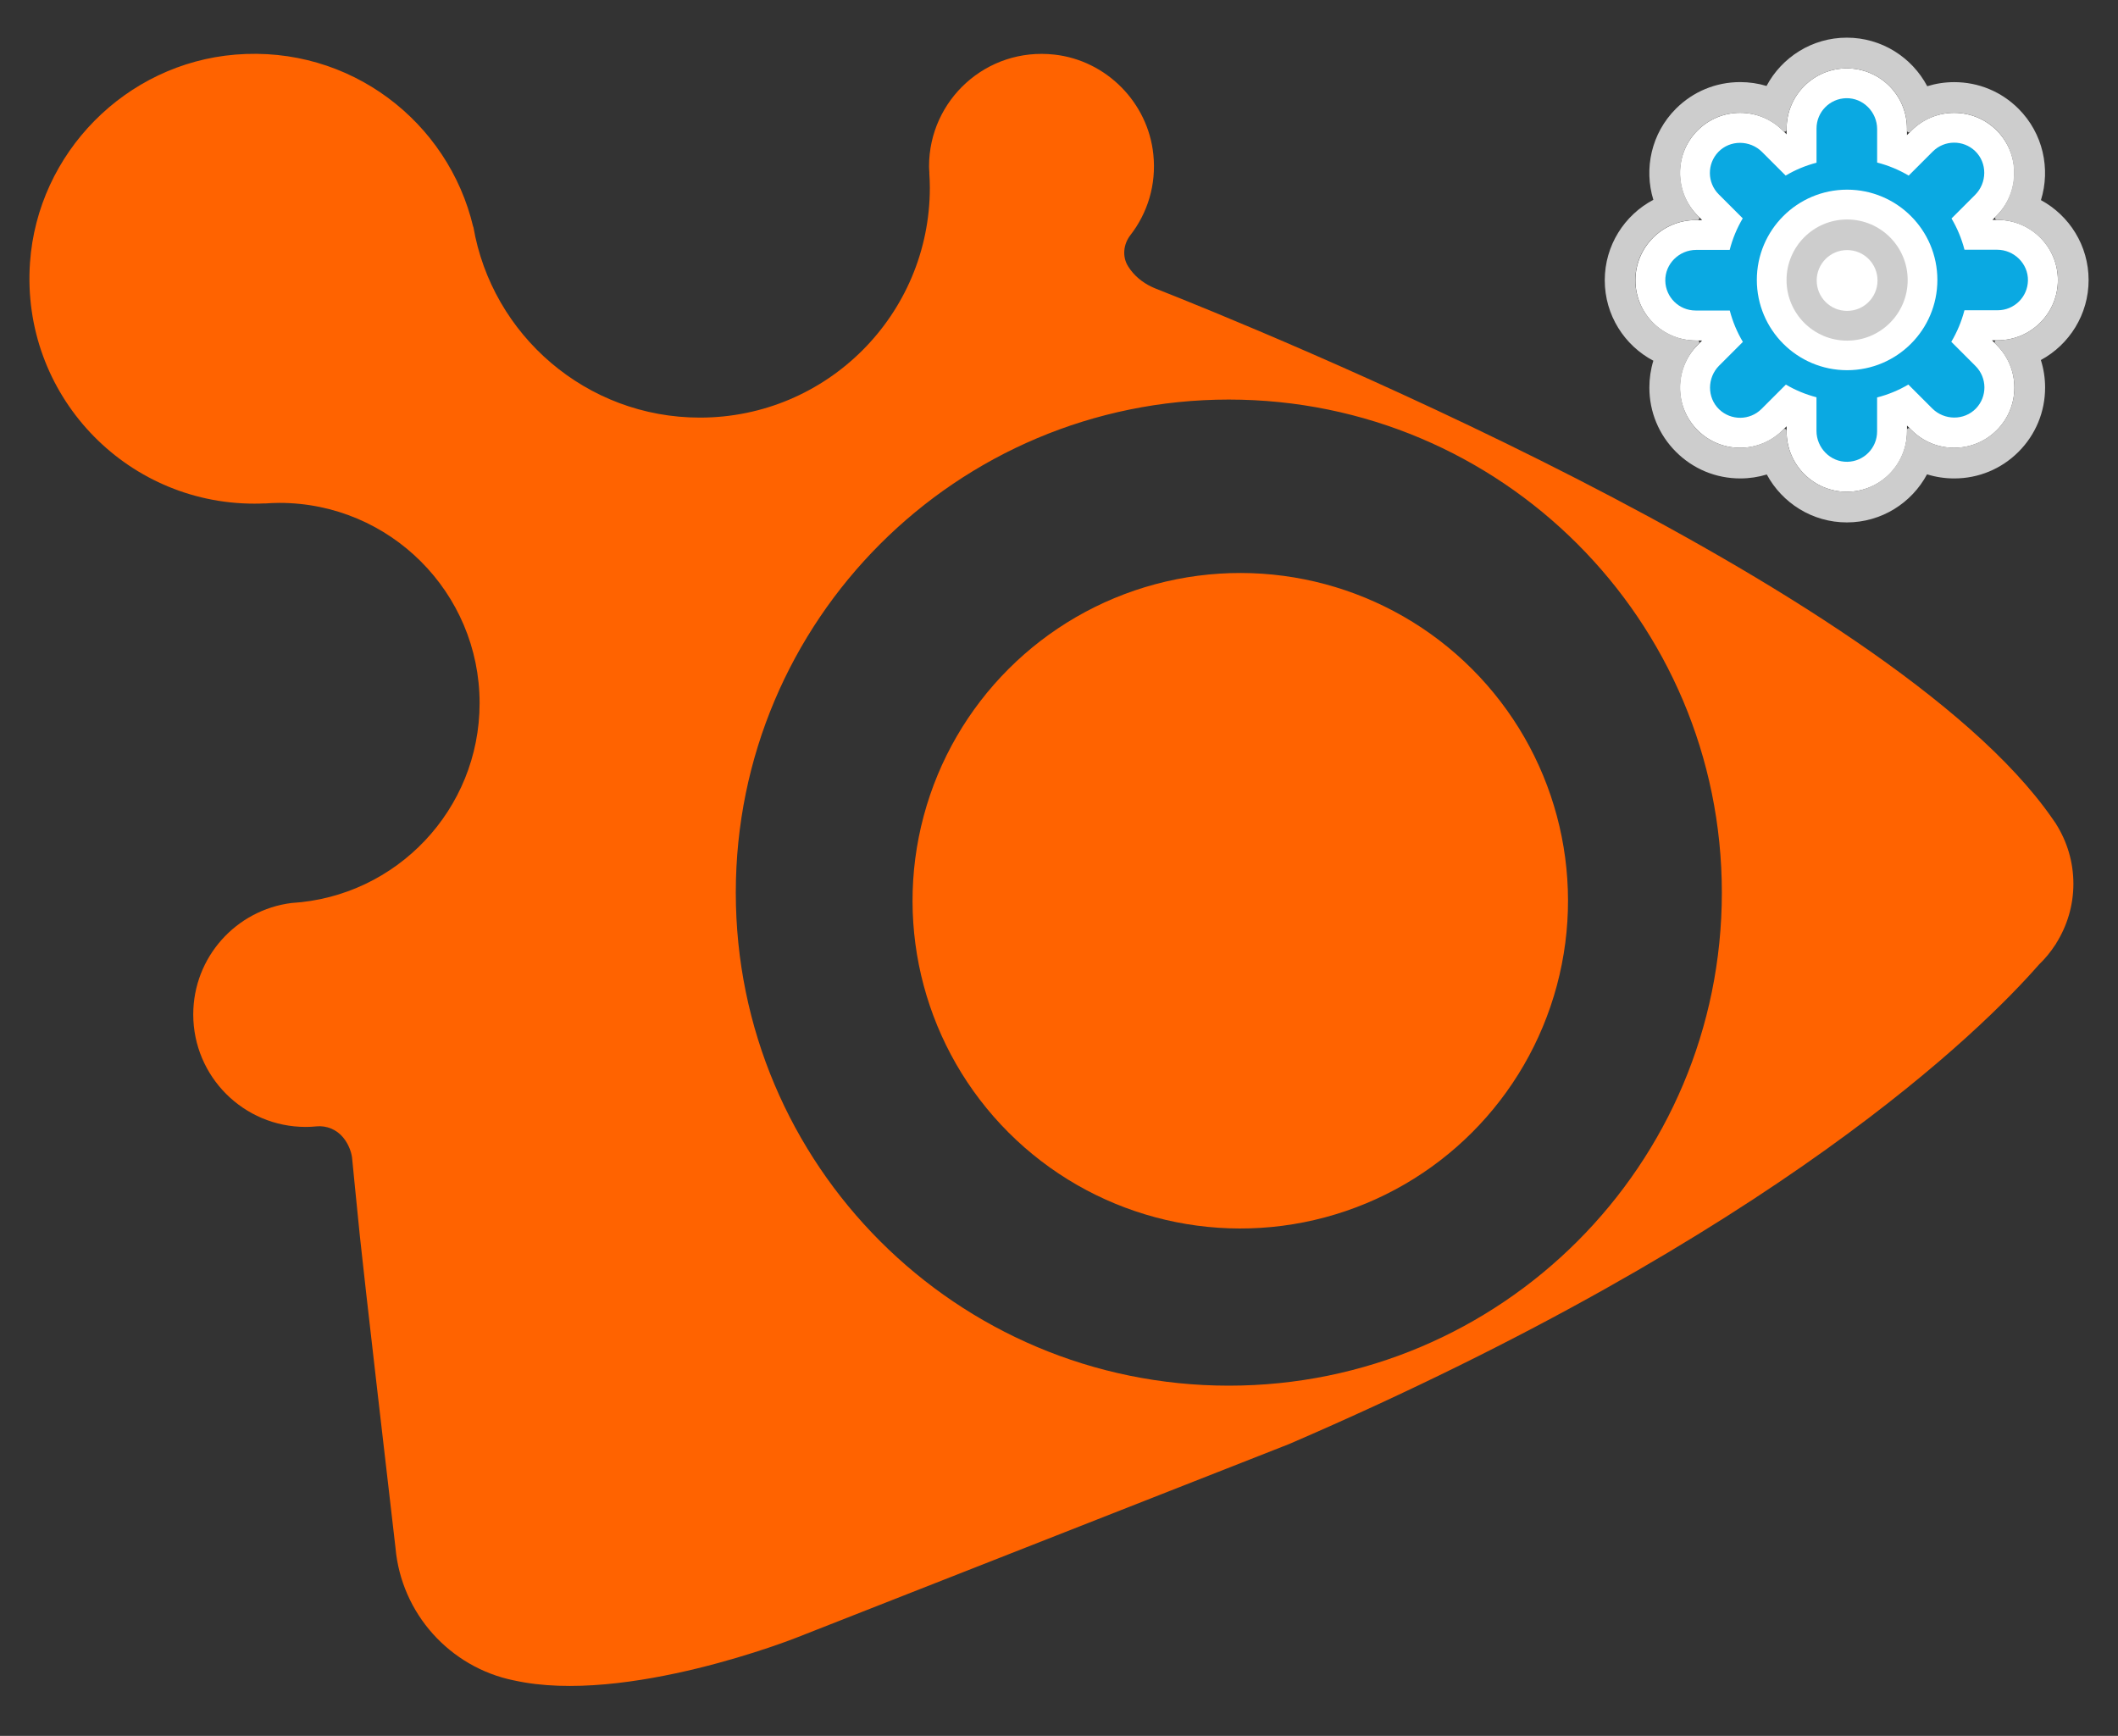
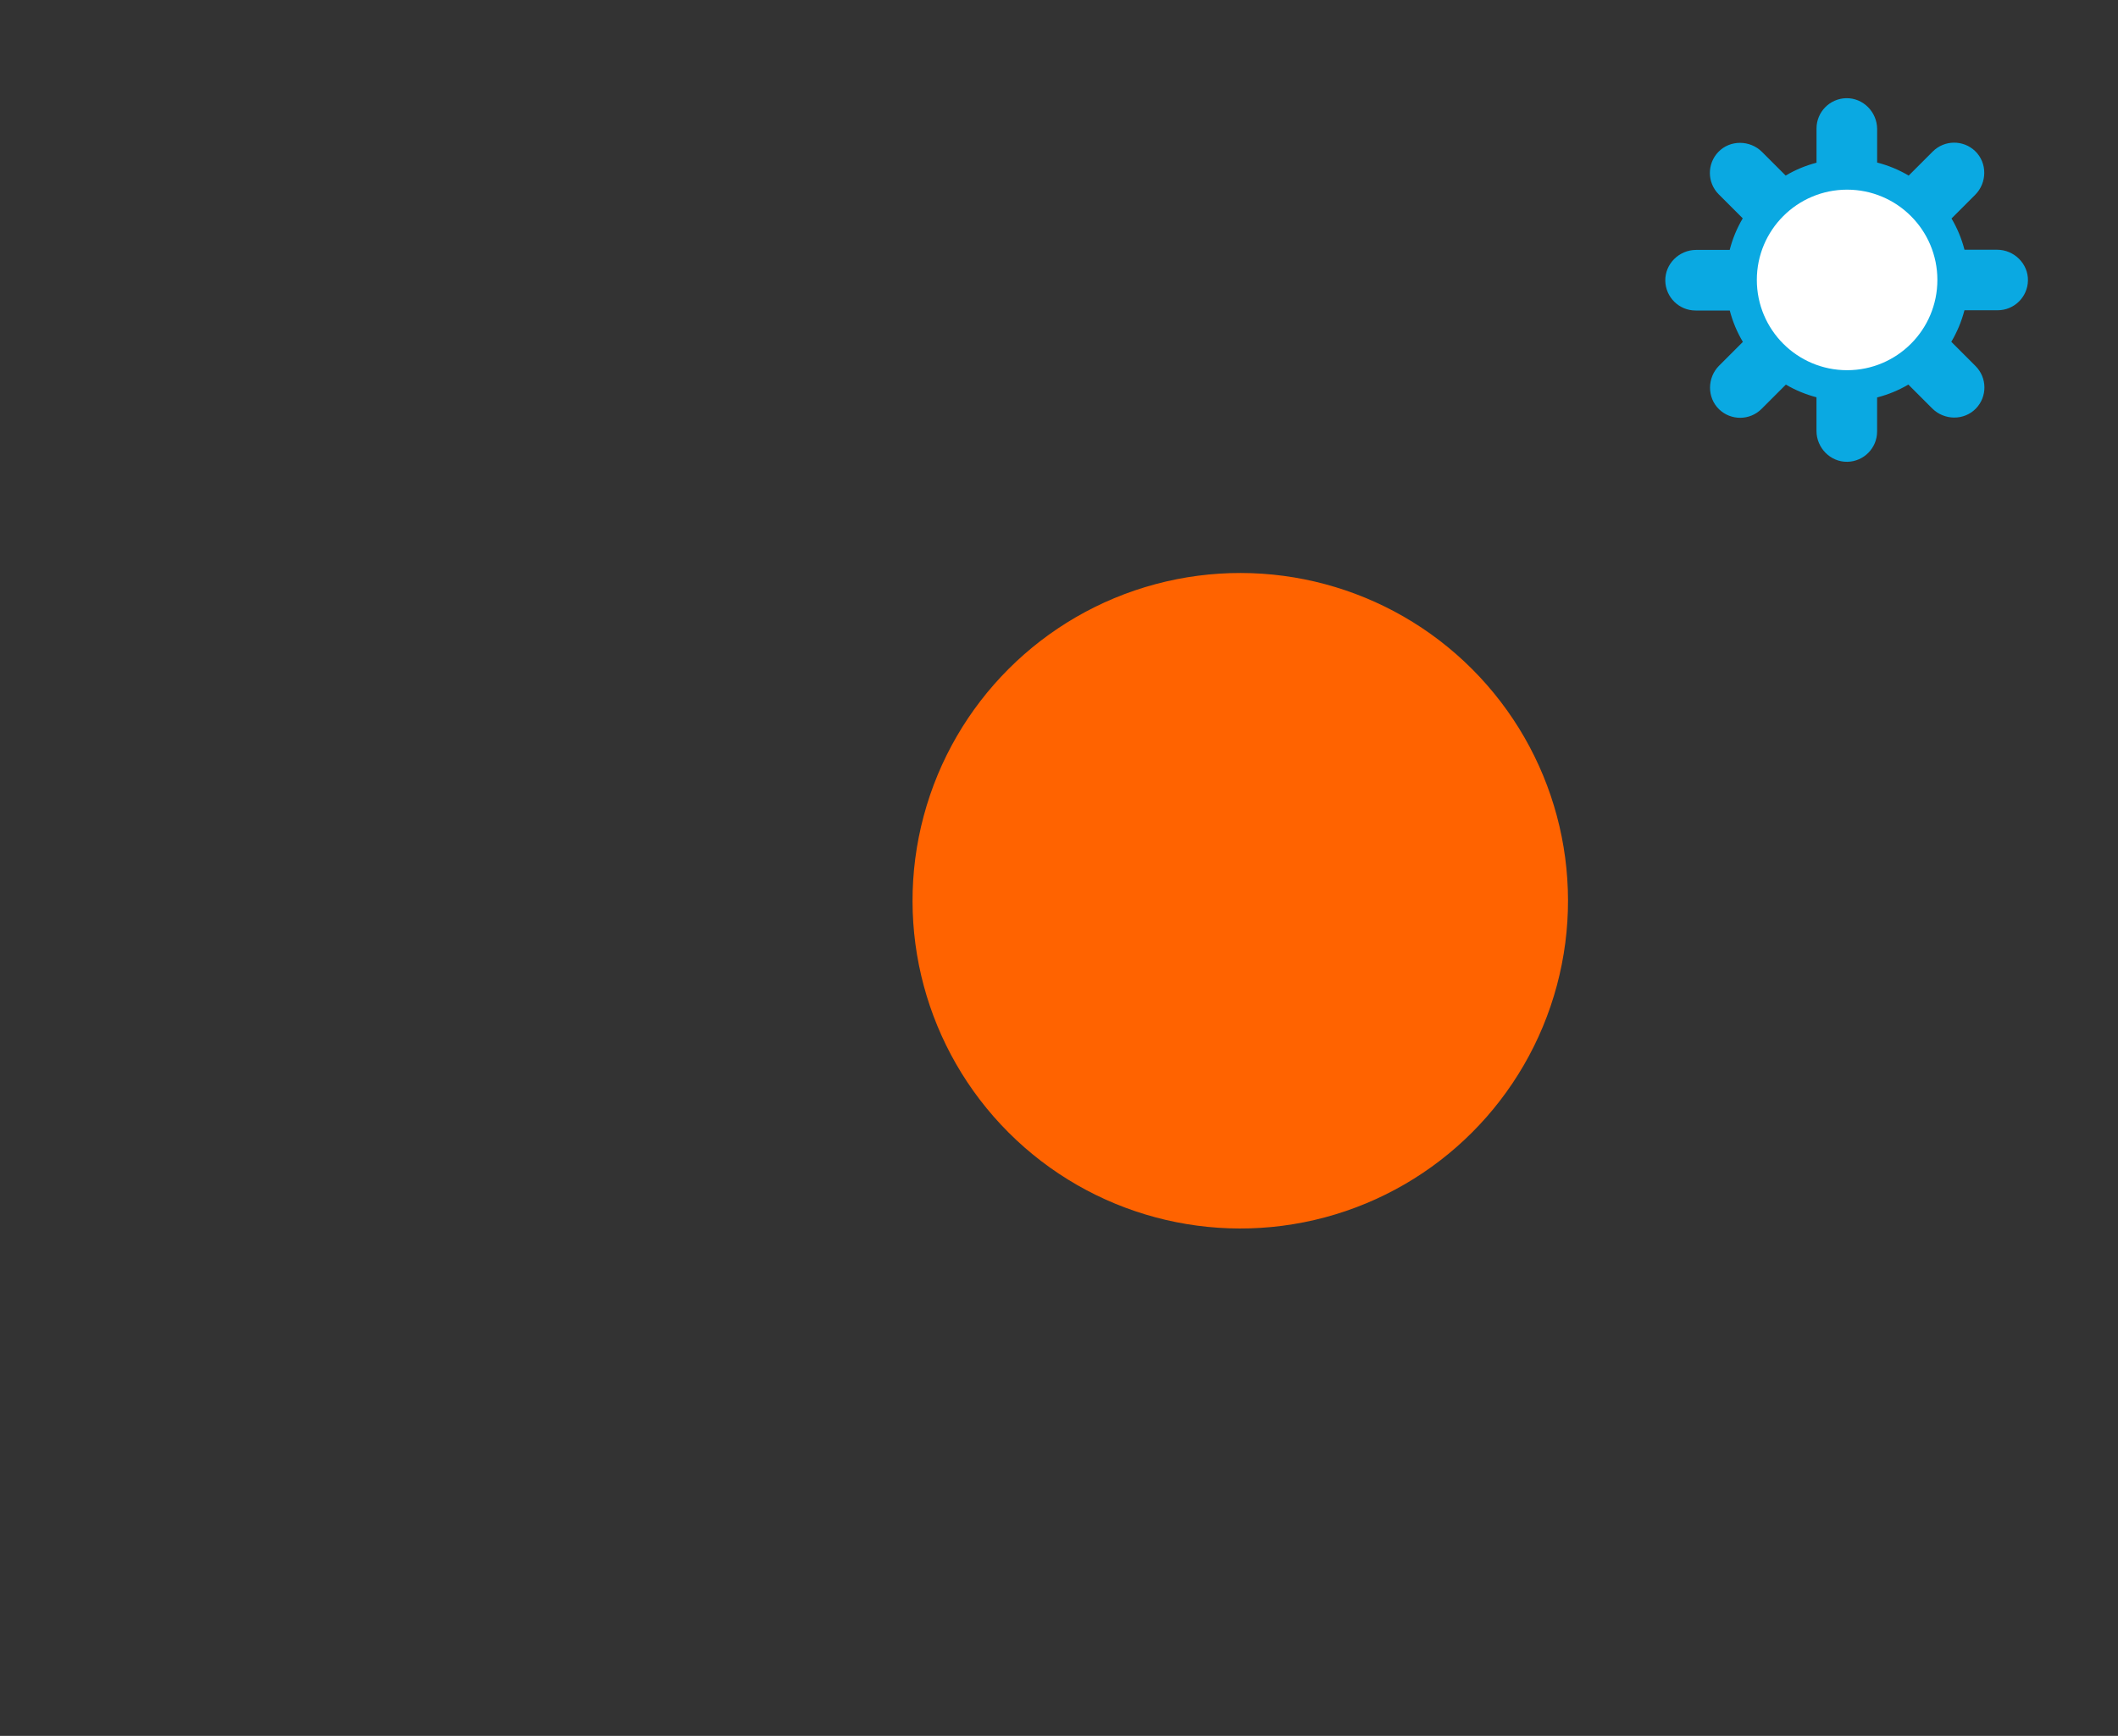
<svg xmlns="http://www.w3.org/2000/svg" version="1.1" x="0px" y="0px" viewBox="0 0 500 409.78" style="enable-background:new 0 0 500 409.78;" xml:space="preserve">
  <rect x="0" y="0" width="500" height="409.78" fill="#333333" stroke="none" />
  <style type="text/css">
	.st0{fill:#FF6300;}
	.st1{fill:#FFFFFF;}
	.st2{fill:#CDCDCD;}
	.st3{fill:#0AA9E2;}
</style>
  <g id="Capa_1">
</g>
  <g id="Capa_2">
    <g>
      <g>
        <ellipse transform="matrix(0.707 -0.707 0.707 0.707 -64.572 269.352)" class="st0" cx="292.85" cy="212.62" rx="77.38" ry="77.38" />
-         <path class="st0" d="M485.39,194.5c-0.06-0.09-0.13-0.18-0.19-0.27c-0.26-0.4-0.54-0.79-0.82-1.18     C445.81,137.69,294.2,76.54,272.86,68.14c-2.36-0.93-4.49-2.43-6-4.47c-0.2-0.27-0.37-0.53-0.53-0.78     c-1.46-2.3-1.14-5.24,0.53-7.39c4.01-5.17,6.16-11.85,5.41-19.05c-1.26-12.26-11.11-22.2-23.35-23.56     c-16.03-1.79-29.6,10.71-29.6,26.38c0,0.51,0.05,1.01,0.08,1.51l-0.02,0c0.07,1.16,0.13,2.33,0.13,3.52     c0,29.98-24.3,54.28-54.28,54.28c-26.82,0-49.09-19.46-53.48-45.03l-0.04,0c-5.86-24.8-29.09-42.88-56.15-40.66     C29.67,15.02,8.87,36.12,7.08,62.02c-2.15,31.03,22.39,56.87,52.96,56.87c0.84,0,1.67-0.02,2.5-0.06l0,0.02     c1.13-0.08,2.26-0.14,3.41-0.14c26.11,0,47.27,21.17,47.27,47.27c0,25.14-19.63,45.69-44.4,47.18     c-13.08,1.65-23.2,12.79-23.2,26.31c0,14.66,11.89,26.55,26.55,26.55c0.85,0,1.7-0.04,2.53-0.13c2.37-0.24,4.75,0.74,6.27,2.58     c2.1,2.55,2.18,5.19,2.18,5.19s0.86,8.85,1.82,18.29c0.85,8.4,7.04,61.79,8.39,73.39c1.36,15.57,12.87,28.23,27.88,31.32l0,0     c0,0,0.01,0,0.01,0c0.02,0,0.05,0.01,0.07,0.01c26.47,5.92,66.74-10.1,66.74-10.1l116.26-45.69     c115.3-49.74,163.68-97.93,177.01-113.17c1.47-1.41,2.77-2.99,3.88-4.71c0.11-0.15,0.18-0.24,0.18-0.24v-0.05     c2.57-4.09,4.08-8.91,4.08-14.09s-1.51-10.01-4.08-14.09V194.5z M290.09,327.1c-64.28,0-116.39-52.11-116.39-116.39     S225.81,94.32,290.09,94.32c64.28,0,116.39,52.11,116.39,116.39S354.38,327.1,290.09,327.1z" />
      </g>
      <g>
-         <path class="st1" d="M435.98,16.14c-7.84,0-14.21,6.37-14.21,14.21v1.36l-0.92-0.92c-2.68-2.68-6.25-4.16-10.05-4.16     c-3.8,0-7.36,1.48-10.05,4.16c-5.54,5.54-5.54,14.56,0,20.1l1.07,1.07l-1.53,0c-7.84,0-14.21,6.37-14.21,14.21     s6.37,14.21,14.21,14.21h1.53l-1.07,1.07c-5.54,5.54-5.54,14.56,0,20.1c2.68,2.68,6.25,4.16,10.05,4.16     c3.8,0,7.36-1.48,10.05-4.16l0.92-0.92v1.25c0,7.84,6.37,14.21,14.21,14.21c7.84,0,14.21-6.37,14.21-14.21v-1.42l1.09,1.09     c2.68,2.68,6.25,4.16,10.05,4.16c3.8,0,7.36-1.48,10.05-4.16c2.68-2.68,4.16-6.25,4.16-10.05s-1.48-7.36-4.16-10.05l-1.12-1.12     h1.34c7.84,0,14.21-6.37,14.21-14.21s-6.37-14.21-14.21-14.21h-1.24l1.01-1.01c5.54-5.54,5.54-14.55,0-20.1     c-2.68-2.68-6.25-4.16-10.05-4.16s-7.36,1.48-10.05,4.16l-1.09,1.09v-1.53C450.19,22.51,443.82,16.14,435.98,16.14L435.98,16.14z     " />
-         <path class="st2" d="M435.98,16.14c7.84,0,14.21,6.37,14.21,14.21v0.47c0,0.39,0.47,0.58,0.75,0.31l0.2-0.2     c2.68-2.68,6.3-4.27,10.09-4.3c3.84-0.02,7.45,1.46,10.16,4.18c5.51,5.53,5.36,14.7-0.15,20.21l-0.13,0.13     c-0.27,0.27-0.08,0.75,0.31,0.75l0,0c7.82,0,14.31,6.25,14.39,14.07c0.08,7.9-6.33,14.35-14.21,14.35h-0.29     c-0.39,0-0.58,0.47-0.31,0.75l0.23,0.23c2.67,2.67,4.26,6.26,4.3,10.03c0.04,4.03-1.58,7.81-4.53,10.56     c-2.43,2.26-5.59,3.61-8.91,3.78c-4.08,0.21-7.95-1.28-10.82-4.14l-0.34-0.34c-0.27-0.27-0.75-0.08-0.75,0.31v0.19     c0,7.82-6.25,14.31-14.07,14.39c-7.9,0.08-14.35-6.33-14.35-14.21v-0.2c0-0.39-0.47-0.58-0.75-0.31l-0.04,0.04     c-2.68,2.68-6.3,4.27-10.09,4.3c-3.84,0.02-7.45-1.46-10.16-4.18c-5.51-5.53-5.36-14.7,0.15-20.22l0.18-0.18     c0.27-0.27,0.08-0.75-0.31-0.75h-0.3c-7.82,0-14.31-6.25-14.39-14.07c-0.08-7.9,6.33-14.35,14.21-14.35h0.48     c0.39,0,0.58-0.47,0.31-0.75l-0.18-0.18c-5.52-5.52-5.66-14.69-0.15-20.21c2.71-2.72,6.32-4.2,10.16-4.18     c3.79,0.02,7.41,1.61,10.09,4.3l0.04,0.04c0.27,0.27,0.75,0.08,0.75-0.31v-0.31C421.77,22.51,428.15,16.14,435.98,16.14      M435.98,8.89c-8.2,0-15.34,4.62-18.95,11.4c-1.99-0.6-4.08-0.91-6.22-0.91c-5.73,0-11.12,2.23-15.17,6.28     c-5.81,5.81-7.59,14.15-5.33,21.51c-6.82,3.6-11.47,10.76-11.47,18.99c0,8.23,4.65,15.39,11.47,18.99     c-0.62,2.03-0.94,4.16-0.94,6.34c0,5.74,2.23,11.12,6.28,15.17c4.05,4.05,9.44,6.28,15.17,6.28c2.16,0,4.27-0.32,6.27-0.93     c3.63,6.73,10.74,11.31,18.9,11.31c8.18,0,15.31-4.6,18.93-11.35c2.05,0.64,4.21,0.97,6.42,0.97c5.73,0,11.12-2.23,15.17-6.28     c4.05-4.05,6.28-9.44,6.28-15.17c0-2.24-0.34-4.42-1-6.5c6.7-3.63,11.27-10.73,11.27-18.88c0-8.14-4.55-15.23-11.25-18.87     c2.29-7.37,0.52-15.75-5.3-21.57c-4.05-4.05-9.44-6.28-15.17-6.28c-2.19,0-4.33,0.33-6.37,0.96     C451.35,13.53,444.2,8.89,435.98,8.89L435.98,8.89z" />
-       </g>
+         </g>
      <path class="st3" d="M471.45,58.95h-7.68c0,0-0.01,0-0.01,0c-0.68-2.62-1.71-5.1-3.06-7.37c0,0,0-0.01,0-0.01l5.58-5.58    c2.84-2.84,2.89-7.54,0-10.32c-2.8-2.69-7.25-2.66-10.01,0.1l-5.68,5.68c0,0-0.01,0-0.01,0c-2.29-1.36-4.79-2.4-7.44-3.08    c0,0,0,0,0-0.01v-7.88c0-4.01-3.28-7.38-7.3-7.3c-3.88,0.08-7.01,3.25-7.01,7.15v8.07c0,0,0,0.01,0,0.01    c-2.59,0.67-5.04,1.7-7.28,3.03c0,0-0.01,0-0.01,0l-5.57-5.57c-2.84-2.84-7.54-2.89-10.32,0c-2.69,2.8-2.66,7.25,0.1,10.01    l5.66,5.66c0,0,0,0.01,0,0.01c-1.36,2.29-2.4,4.79-3.08,7.44c0,0,0,0-0.01,0l-7.89,0c-4.01,0-7.38,3.28-7.3,7.3    c0.08,3.88,3.25,7.01,7.15,7.01h8.06c0,0,0.01,0,0.01,0c0.68,2.63,1.73,5.12,3.09,7.4c0,0,0,0.01,0,0.01l-5.6,5.6    c-2.84,2.84-2.89,7.54,0,10.32c2.8,2.69,7.25,2.66,10.01-0.1l5.74-5.74c0,0,0.01,0,0.01,0c2.23,1.31,4.65,2.32,7.22,2.99    c0,0,0,0,0,0.01v7.92c0,4.01,3.28,7.38,7.3,7.3c3.88-0.08,7.01-3.25,7.01-7.15v-8.03c0,0,0-0.01,0-0.01    c2.62-0.67,5.1-1.7,7.37-3.04c0,0,0.01,0,0.01,0l5.64,5.64c2.84,2.84,7.54,2.89,10.32,0c2.69-2.8,2.66-7.25-0.1-10.01l-5.72-5.72    c0,0,0-0.01,0-0.01c1.36-2.29,2.41-4.79,3.1-7.44c0,0,0,0,0.01,0h7.83c3.9,0,7.07-3.12,7.15-7.01    C478.82,62.24,475.46,58.95,471.45,58.95z" />
      <circle class="st1" cx="436.05" cy="66.08" r="21.31" />
-       <circle class="st2" cx="436.05" cy="66.11" r="14.3" />
      <circle class="st1" cx="436.05" cy="66.21" r="7.18" />
    </g>
  </g>
</svg>